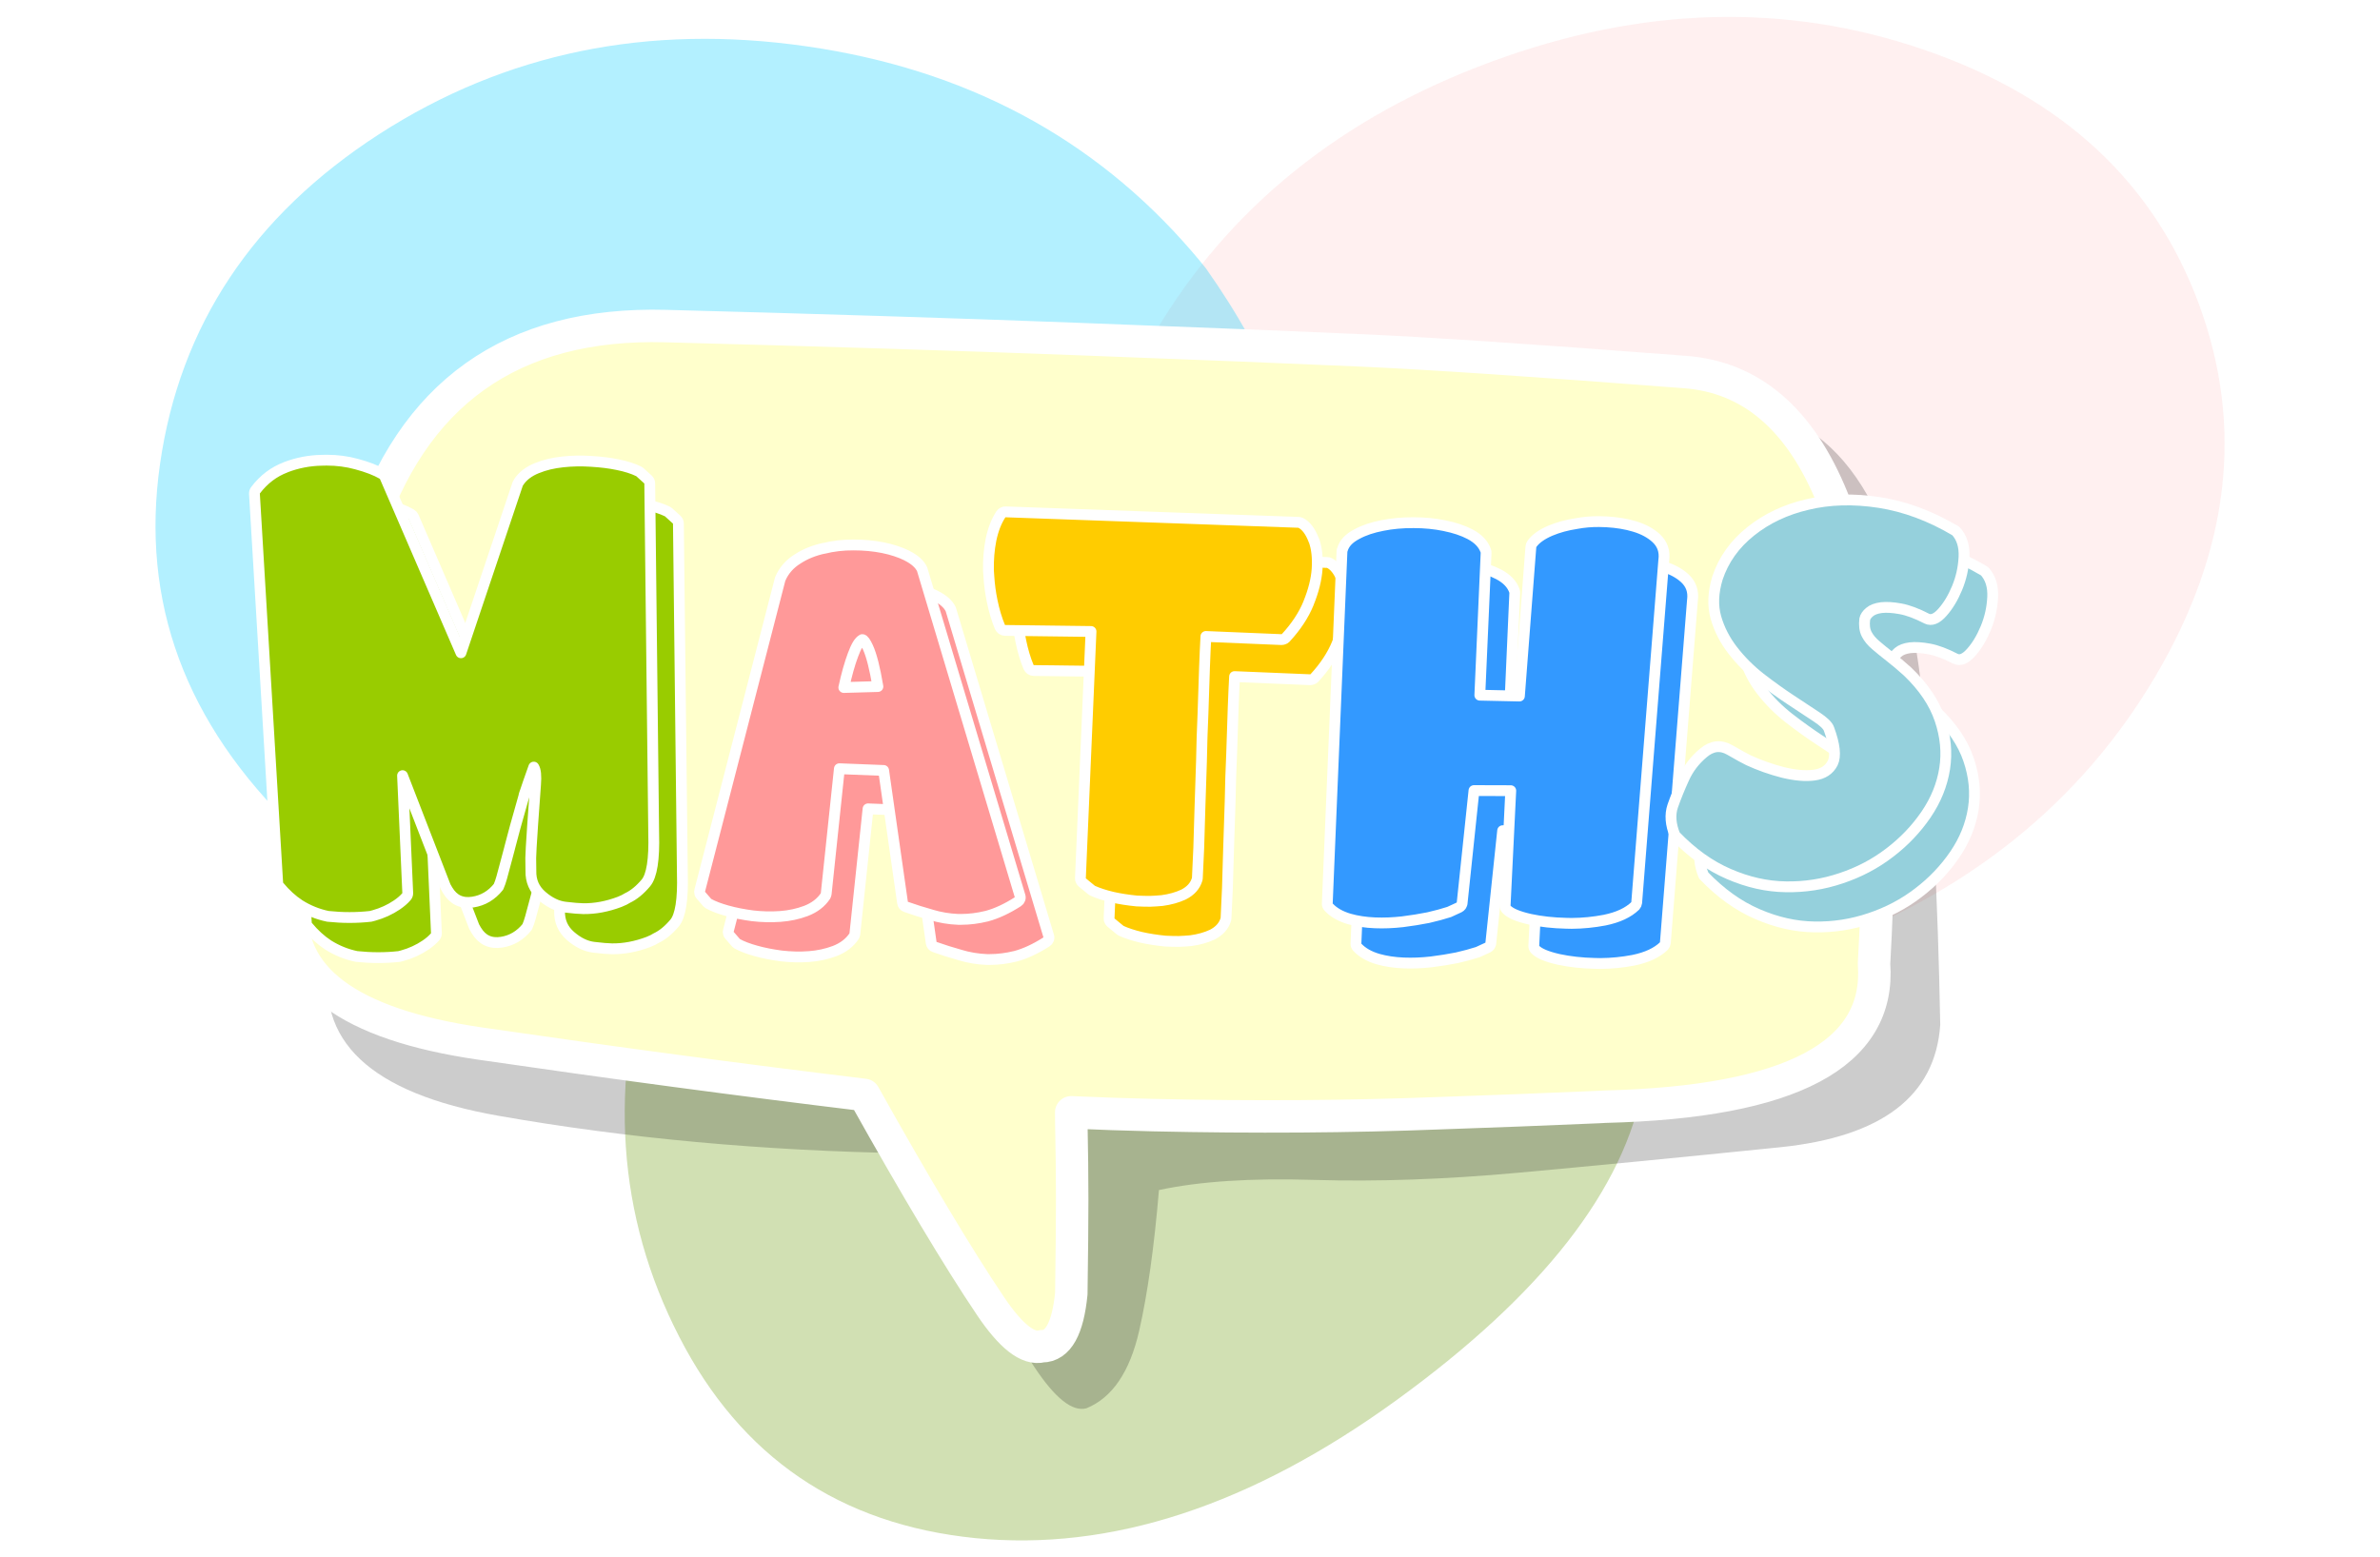
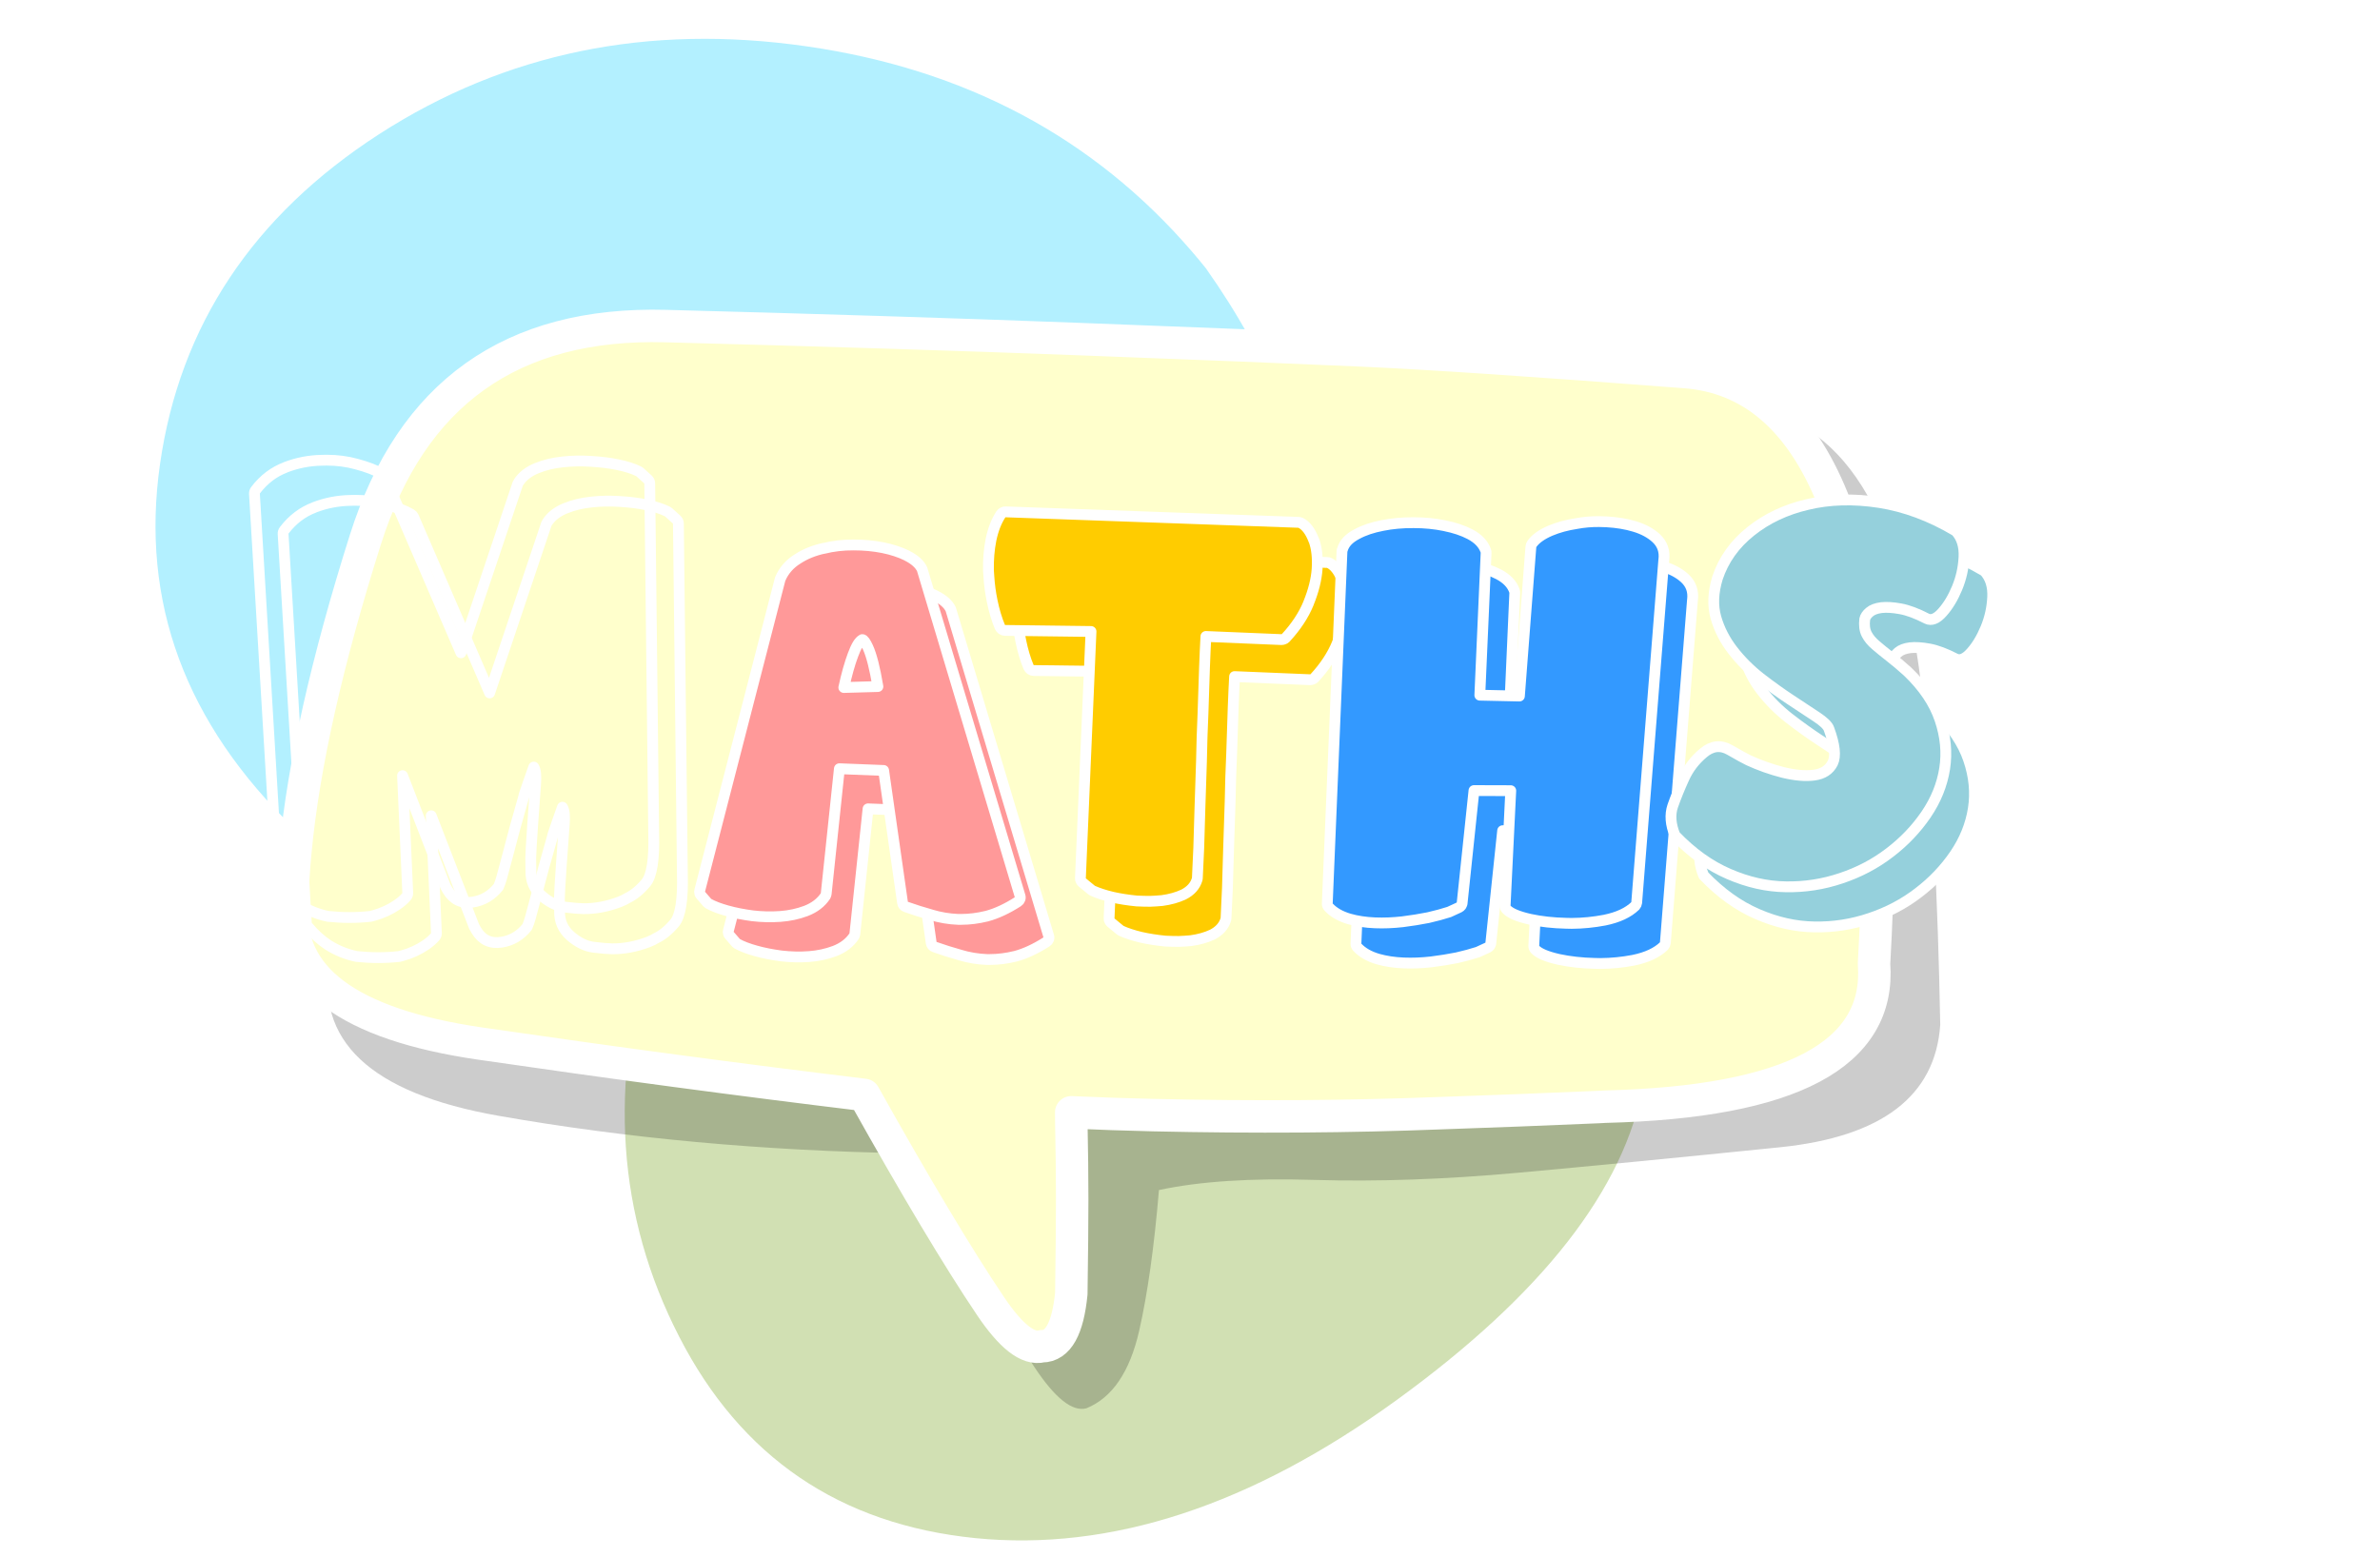
<svg xmlns="http://www.w3.org/2000/svg" xmlns:xlink="http://www.w3.org/1999/xlink" version="1.1" preserveAspectRatio="none" x="0px" y="0px" width="1100px" height="720px" viewBox="0 0 1100 720">
  <defs>
    <filter id="Filter_1" x="-20%" y="-20%" width="140%" height="140%" color-interpolation-filters="sRGB">
      <feColorMatrix in="SourceGraphic" type="matrix" values="0 0 0 0 1 0 0 0 0 0.6 0 0 0 0 0.8 0 0 0 1 0" result="result1" />
    </filter>
    <filter id="Filter_2" x="-20%" y="-20%" width="140%" height="140%" color-interpolation-filters="sRGB">
      <feColorMatrix in="SourceGraphic" type="matrix" values="0.2 0 0 0 0 0 0.2 0 0 0 0 0 0.2 0 0 0 0 0 1 0" result="result1" />
    </filter>
    <g id="color3_0_Layer0_0_FILL">
      <path fill="#669900" fill-opacity="0.298" stroke="none" d=" M 610.4 149.35 Q 550.7 32.9 424.35 6.55 298.05 -19.7 178.85 58.9 59.7 137.55 17.5 275.05 -24.7 412.55 34.85 528.35 94.3 644.2 224.45 657.35 354.5 670.3 494.25 568.85 634.1 467.3 652.05 366.55 670.05 265.75 610.4 149.35 Z" />
    </g>
    <g id="color2_0_Layer0_0_FILL">
-       <path fill="#FFCCCC" fill-opacity="0.298" stroke="none" d=" M 684.9 422.5 Q 756.3 301.75 713 184.15 669.65 66.6 536.95 21.05 404.35 -24.55 260.1 28.65 115.8 81.8 44.35 202.55 -26.95 323.3 16.4 440.85 59.7 558.45 192.3 604 325 649.5 469.3 596.35 613.55 543.15 684.9 422.5 Z" />
+       <path fill="#FFCCCC" fill-opacity="0.298" stroke="none" d=" M 684.9 422.5 Z" />
    </g>
    <g id="color1_0_Layer0_0_FILL">
      <path fill="#00CCFF" fill-opacity="0.298" stroke="none" d=" M 1101.25 284.45 Q 1096.85 278.95 1092.1 273.45 997.9 164.25 845.65 142.35 693.3 120.4 572 198.6 450.9 276.95 431.8 409.6 412.7 542.2 518.3 643.75 586.9 709.6 693.45 729.6 731.6 736.3 769.2 745.05 1017.85 769.95 1121.35 614.7 1224.9 459.4 1101.25 284.45 Z" />
    </g>
    <g id="DL_Box2_0_Layer0_0_FILL">
      <path fill="#000000" fill-opacity="0.2" stroke="none" d=" M 761.4 359.2 Q 759.75 269.6 753.4 209.3 739.75 79.3 668.5 73.7 564.25 65.5 516.55 63.35 468.85 61.1 383.35 57.8 297.85 54.5 189.2 51.55 80.5 48.55 49.2 154.55 40.65 183.35 34.45 209.3 17.7 278.9 17.3 328 6.1 385.6 95 401.25 183.9 416.9 284.05 418.6 320.4 484 342.85 517.6 357.1 539.05 366.75 536.5 384.65 529.2 391.15 500.7 397 475 400.3 435.6 428.3 429.55 471.95 430.9 515.6 432.2 566.2 427.6 616.8 423 687.4 415.8 758 408.55 761.4 359.2 Z" />
    </g>
    <g id="DL_Box2_0_Layer0_1_FILL">
      <path fill="#FFFFCC" stroke="none" d=" M 730.8 330.95 Q 732.35 303.45 732.65 278.75 735.45 64.3 643.4 57.4 540.85 49.5 493.95 47.4 447 45.3 363.05 42.15 279.05 38.95 172.3 36.15 65.6 33.3 33.5 134.95 6.85 219.3 1.2 278.75 -0.05 291.4 -0.25 303 -4.9 354.5 86.45 367.85 177.8 381.15 264.05 391.6 300.05 455.95 322.4 489.15 336.6 510.3 346.25 507.8 357.4 507.8 359.8 483.4 359.8 483.1 359.8 482.9 360.2 455.7 360.2 439.95 360.2 424.2 359.8 404.65 359.75 402.05 359.75 399.65 378.5 400.5 397.6 400.95 L 397.65 400.95 Q 467.8 402.5 530.3 400.05 566.95 398.8 603.75 397.2 605.15 397.15 606.55 397.05 735.6 393.85 730.8 330.95 Z" />
    </g>
    <g id="MM_S_0_Layer0_0_FILL">
      <path fill="#95D0DC" stroke="none" d=" M 113.9 47.15 Q 115.25 39.9 114.05 32.5 112.85 25.05 107.85 21.5 88.55 14.95 70.45 15.95 52.35 17 38.25 23.75 24.15 30.35 15.15 41.35 6.1 52.35 4.6 65.7 3.7 76.1 7.7 83.7 11.7 91.2 18.5 96.95 25.35 102.75 33.65 106.8 41.95 110.8 49.5 113.75 57.1 116.75 62.75 118.95 68.35 121.15 69.55 123.25 75.75 133.1 74.5 138.25 73.1 143.45 67.3 145.5 61.55 147.55 52.95 147.3 44.35 146.95 36.15 145.1 33.65 144.5 26.7 142.25 19.75 140 15 146.2 10.25 152.3 8.7 159.55 7.1 166.8 6.3 173.1 5.55 179.4 10.15 186.15 24.1 195.65 38.25 198.45 52.3 201.3 65.2 198.75 78.1 196.25 89.4 189.55 100.7 182.9 108.8 173.4 117 163.9 121.65 152.6 126.25 141.35 125.65 130.05 125.05 118.8 118.8 108.3 112.55 97.75 99.55 89.7 94.45 86.75 90.2 84.7 85.9 82.6 82.6 80.8 79.35 79.05 77.45 76.7 75.5 74.3 75.15 70.1 75.15 68.35 76.65 66.45 78.15 64.5 81.55 63.3 85 62.15 90.3 62 95.65 61.85 103.1 63.9 106.65 64.8 109.6 59.55 112.55 54.4 113.9 47.15 Z" />
    </g>
    <g id="MM_H_0_Layer0_0_FILL">
      <path fill="#3399FF" stroke="none" d=" M 155.55 45.9 L 155.55 46.05 Q 156.3 40.05 152 36.05 148.15 32.5 142 30.65 136.2 28.9 129.05 28.5 127.3 28.4 125.65 28.4 120.3 28.35 115.2 29.3 L 115.25 29.3 Q 108.55 30.3 103.1 32.6 97.05 35.2 94.6 38.7 94.15 39.3 94.1 40.1 L 88.8 109.05 70.5 108.65 73.4 42.95 Q 73.45 42.35 73.25 41.9 71.65 37.25 66 34.25 61.05 31.65 54.2 30.3 L 54.25 30.3 Q 47.5 28.9 39.9 28.9 L 39.85 28.9 Q 32.2 28.85 25.5 30.2 18.5 31.55 13.75 34.15 8.2 37 7 41.35 6.75 41.65 6.8 42.05 L 0 205.05 Q -0.05 205.9 0.65 206.65 4.05 210.3 10.15 212.1 15.6 213.65 22.05 213.9 28.2 214.15 34.8 213.4 41.15 212.6 46.65 211.5 52.1 210.25 56.1 208.95 56.25 208.9 56.4 208.85 L 60.95 206.75 Q 61.5 206.45 61.85 206 62.15 205.5 62.3 205 L 67.8 152.75 84.8 152.8 82.2 206 Q 82.15 206.85 82.8 207.6 85.3 210.35 93.7 212.25 101.35 213.9 110.4 214.1 L 110.45 214.1 Q 111.65 214.1 112.85 214.15 112.9 214.15 113 214.15 120.65 214.1 128.2 212.65 137.5 210.75 142.35 206.05 142.9 205.4 143 204.6 L 155.55 45.9 Z" />
    </g>
    <g id="MM_T_0_Layer0_0_FILL">
      <path fill="#FFCC00" stroke="none" d=" M 150.4 45.35 L 150.35 45.35 Q 148.05 39.25 144.35 37.35 143.85 37.1 143.3 37.1 L 7.95 32.25 Q 7.25 32.2 6.75 32.5 6.15 32.75 5.8 33.3 2.6 38.15 1.15 45.25 -0.15 51.9 0 59.3 L 0 59.35 Q 0.05 60.7 0.2 62.25 0.55 67.8 1.7 73.4 3.1 80.2 5.3 85.45 5.6 86.1 6.25 86.6 6.85 87.05 7.7 87.05 L 47.4 87.55 42.5 201.7 Q 42.45 202.25 42.75 202.75 42.95 203.2 43.35 203.55 L 47.6 207.05 Q 47.8 207.2 48.15 207.4 51.9 209.1 57.35 210.4 62.45 211.55 68.55 212.15 L 68.6 212.15 Q 71.65 212.3 74.6 212.3 74.65 212.3 74.7 212.3 77.45 212.2 80.15 211.95 L 80.2 211.95 Q 85.85 211.2 90.2 209.15 95.1 206.65 96.45 202.15 96.5 201.85 96.55 201.6 96.8 195.85 97.2 187.55 L 97.2 187.5 Q 97.45 178.95 97.75 169.05 98.1 158.75 98.45 147.65 98.65 136.35 99.15 125.55 99.55 114.3 99.85 104.4 100.15 96 100.5 89.85 L 135.4 91.3 Q 135.9 91.3 136.45 91.1 136.95 90.95 137.3 90.6 144.6 82.7 147.95 74.45 L 147.95 74.4 Q 151.4 65.9 151.9 58.65 152.4 50.8 150.4 45.35 Z" />
    </g>
    <g id="MM_A_0_Layer0_0_FILL">
      <path fill="#FF9999" stroke="none" d=" M 108.9 60.65 Q 108.85 60.45 108.8 60.3 107.15 56.7 101.8 54 L 101.75 53.95 Q 97 51.6 90.6 50.3 84.3 49.05 77.1 49.05 69.85 49 63.3 50.65 L 63.35 50.6 Q 56.6 52.05 51.35 55.45 45.65 58.95 43.2 64.8 43.15 64.95 43.1 65.15 L 6 208.85 Q 5.8 209.4 6 209.95 6.05 210.55 6.5 210.95 L 9.45 214.35 Q 9.7 214.6 10.05 214.85 13.35 216.7 18.8 218.2 24 219.65 30.45 220.5 36.9 221.25 43.2 220.8 49.5 220.35 55.1 218.25 61.05 215.95 64.1 211.35 64.35 210.85 64.45 210.35 L 70.55 152.5 91 153.3 99.75 214.5 Q 99.85 215.15 100.25 215.65 100.65 216.15 101.3 216.35 107.05 218.4 113 220.05 L 112.95 220.05 Q 119.1 221.9 125.4 222.15 L 125.45 222.15 Q 126.15 222.15 126.95 222.15 132.55 222.15 138.7 220.65 145.45 218.85 153.1 213.95 153.75 213.55 154 212.85 154.3 212.1 154.05 211.35 L 108.9 60.65 M 81.1 92.85 Q 81.1 92.8 81.15 92.8 82.05 92.75 83.75 96.4 86.2 101.75 88.35 114.5 L 72.6 114.95 Q 74.55 105.95 76.85 99.85 79 93.95 81.1 92.85 Z" />
    </g>
    <g id="MM_M_0_Layer0_0_FILL">
-       <path fill="#99CC00" stroke="none" d=" M 125 153.7 Q 125.022 153.598 125.05 153.5 L 124.65 154.7 Q 124.816 154.246 125 153.7 M 124.65 154.7 Q 124.488 155.254 124.4 155.7 124.705 154.727 125 153.7 124.816 154.246 124.65 154.7 M 182.7 10.8 Q 182.7 10.25 182.5 9.8 182.25 9.3 181.9 8.95 L 178.15 5.55 Q 177.85 5.3 177.55 5.15 173.65 3.25 167.95 2.1 162.5 0.95 155.65 0.55 148.9 0.1 142.5 0.8 135.85 1.5 130.65 3.65 L 130.6 3.65 Q 124.75 6 122 10.35 121.8 10.6 121.7 10.9 L 95.45 89.05 60.25 7.6 Q 59.9 6.85 59.2 6.45 54.65 3.8 47.15 1.8 40.6 0 33.4 0 32.2 0 31.05 0.05 22.5 0.2 14.5 3.25 L 14.45 3.3 Q 6.2 6.4 0.5 13.9 -0.05 14.6 0 15.55 L 10.75 195.5 Q 10.8 196.3 11.35 196.95 15.772 202.294 20.8 205.6 26.95 209.45 33.95 210.9 44.119 211.976 53.7 210.9 54.45 210.7 55.2 210.5 61 208.9 65.85 205.6 68.5 203.822 70.25 201.8 70.9 201.05 70.85 200.1 L 68.45 145.85 88.3 197.1 Q 88.75 198 89.3 198.85 93.3 205.5 100.95 204.3 108.025 203.209 112.8 197.25 113.581 195.521 114.4 192.6 L 114.4 192.55 Q 115.398 188.903 116.7 184 117.295 181.779 117.95 179.3 L 117.95 179.25 Q 119.823 171.758 124.4 155.7 124.488 155.254 124.65 154.7 L 125.05 153.5 Q 125.022 153.598 125 153.7 126.325 149.662 129.1 141.9 130.412 143.948 129.9 149.95 129.44 155.954 128.55 168.75 127.707 181.542 127.7 184 127.725 187.201 127.75 189.85 127.583 196.891 132.85 201.45 138.114 206.003 143.6 206.65 149.141 207.31 152 207.35 160.2 207.45 168.8 204.2 169.892 203.777 170.95 203.25 171.69 202.841 172.4 202.4 176.806 200.353 180.9 195.45 185.031 190.541 184.5 172.65 L 182.7 10.8 Z" />
-     </g>
+       </g>
    <path id="DL_Box2_0_Layer0_1_1_STROKES" stroke="#FFFFFF" stroke-width="15" stroke-linejoin="round" stroke-linecap="round" fill="none" d=" M 493.95 47.4 Q 447 45.3 363.05 42.15 279.05 38.95 172.3 36.15 65.6 33.3 33.5 134.95 6.85 219.3 1.2 278.75 -0.05 291.4 -0.25 303 -4.9 354.5 86.45 367.85 177.8 381.15 264.05 391.6 300.05 455.95 322.4 489.15 336.6 510.3 346.25 507.8 357.4 507.8 359.8 483.4 359.8 483.1 359.8 482.9 360.2 455.7 360.2 439.95 360.2 424.2 359.8 404.65 359.75 402.05 359.75 399.65 378.5 400.5 397.6 400.95 L 397.65 400.95 Q 467.8 402.5 530.3 400.05 566.95 398.8 603.75 397.2 605.15 397.15 606.55 397.05 735.6 393.85 730.8 330.95 732.35 303.45 732.65 278.75 735.45 64.3 643.4 57.4 540.85 49.5 493.95 47.4 Z" />
    <path id="MM_S_0_Layer0_0_1_STROKES" stroke="#FFFFFF" stroke-width="5" stroke-linejoin="round" stroke-linecap="round" fill="none" d=" M 10.15 186.15 Q 5.55 179.4 6.3 173.1 7.1 166.8 8.7 159.55 10.25 152.3 15 146.2 19.75 140 26.7 142.25 33.65 144.5 36.15 145.1 44.35 146.95 52.95 147.3 61.55 147.55 67.3 145.5 73.1 143.45 74.5 138.25 75.75 133.1 69.55 123.25 68.35 121.15 62.75 118.95 57.1 116.75 49.5 113.75 41.95 110.8 33.65 106.8 25.35 102.75 18.5 96.95 11.7 91.2 7.7 83.7 3.7 76.1 4.6 65.7 6.1 52.35 15.15 41.35 24.15 30.35 38.25 23.75 52.35 17 70.45 15.95 88.55 14.95 107.85 21.5 112.85 25.05 114.05 32.5 115.25 39.9 113.9 47.15 112.55 54.4 109.6 59.55 106.65 64.8 103.1 63.9 95.65 61.85 90.3 62 85 62.15 81.55 63.3 78.15 64.5 76.65 66.45 75.15 68.35 75.15 70.1 75.5 74.3 77.45 76.7 79.35 79.05 82.6 80.8 85.9 82.6 90.2 84.7 94.45 86.75 99.55 89.7 112.55 97.75 118.8 108.3 125.05 118.8 125.65 130.05 126.25 141.35 121.65 152.6 117 163.9 108.8 173.4 100.7 182.9 89.4 189.55 78.1 196.25 65.2 198.75 52.3 201.3 38.25 198.45 24.1 195.65 10.15 186.15 Z" />
    <path id="MM_H_0_Layer0_0_1_STROKES" stroke="#FFFFFF" stroke-width="5" stroke-linejoin="round" stroke-linecap="round" fill="none" d=" M 125.65 28.4 Q 127.3 28.4 129.05 28.5 136.2 28.9 142 30.65 148.15 32.5 152 36.05 156.3 40.05 155.55 46.05 L 155.55 45.9 143 204.6 Q 142.9 205.4 142.35 206.05 137.5 210.75 128.2 212.65 120.65 214.1 113 214.15 112.9 214.15 112.85 214.15 111.65 214.1 110.45 214.1 L 110.4 214.1 Q 101.35 213.9 93.7 212.25 85.3 210.35 82.8 207.6 82.15 206.85 82.2 206 L 84.8 152.8 67.8 152.75 62.3 205 Q 62.15 205.5 61.85 206 61.5 206.45 60.95 206.75 L 56.4 208.85 Q 56.25 208.9 56.1 208.95 52.1 210.25 46.65 211.5 41.15 212.6 34.8 213.4 28.2 214.15 22.05 213.9 15.6 213.65 10.15 212.1 4.05 210.3 0.65 206.65 -0.05 205.9 0 205.05 L 6.8 42.05 Q 6.75 41.65 7 41.35 8.2 37 13.75 34.15 18.5 31.55 25.5 30.2 32.2 28.85 39.85 28.9 L 39.9 28.9 Q 47.5 28.9 54.25 30.3 L 54.2 30.3 Q 61.05 31.65 66 34.25 71.65 37.25 73.25 41.9 73.45 42.35 73.4 42.95 L 70.5 108.65 88.8 109.05 94.1 40.1 Q 94.15 39.3 94.6 38.7 97.05 35.2 103.1 32.6 108.55 30.3 115.25 29.3 L 115.2 29.3 Q 120.3 28.35 125.65 28.4 Z" />
    <path id="MM_T_0_Layer0_0_1_STROKES" stroke="#FFFFFF" stroke-width="5" stroke-linejoin="round" stroke-linecap="round" fill="none" d=" M 1.15 45.25 Q 2.6 38.15 5.8 33.3 6.15 32.75 6.75 32.5 7.25 32.2 7.95 32.25 L 143.3 37.1 Q 143.85 37.1 144.35 37.35 148.05 39.25 150.35 45.35 L 150.4 45.35 Q 152.4 50.8 151.9 58.65 151.4 65.9 147.95 74.4 L 147.95 74.45 Q 144.6 82.7 137.3 90.6 136.95 90.95 136.45 91.1 135.9 91.3 135.4 91.3 L 100.5 89.85 Q 100.15 96 99.85 104.4 99.55 114.3 99.15 125.55 98.65 136.35 98.45 147.65 98.1 158.75 97.75 169.05 97.45 178.95 97.2 187.5 L 97.2 187.55 Q 96.8 195.85 96.55 201.6 96.5 201.85 96.45 202.15 95.1 206.65 90.2 209.15 85.85 211.2 80.2 211.95 L 80.15 211.95 Q 77.45 212.2 74.7 212.3 74.65 212.3 74.6 212.3 71.65 212.3 68.6 212.15 L 68.55 212.15 Q 62.45 211.55 57.35 210.4 51.9 209.1 48.15 207.4 47.8 207.2 47.6 207.05 L 43.35 203.55 Q 42.95 203.2 42.75 202.75 42.45 202.25 42.5 201.7 L 47.4 87.55 7.7 87.05 Q 6.85 87.05 6.25 86.6 5.6 86.1 5.3 85.45 3.1 80.2 1.7 73.4 0.55 67.8 0.2 62.25 0.05 60.7 0 59.35 L 0 59.3 Q -0.15 51.9 1.15 45.25 Z" />
    <path id="MM_A_0_Layer0_0_1_STROKES" stroke="#FFFFFF" stroke-width="5" stroke-linejoin="round" stroke-linecap="round" fill="none" d=" M 63.3 50.65 Q 69.85 49 77.1 49.05 84.3 49.05 90.6 50.3 97 51.6 101.75 53.95 L 101.8 54 Q 107.15 56.7 108.8 60.3 108.85 60.45 108.9 60.65 L 154.05 211.35 Q 154.3 212.1 154 212.85 153.75 213.55 153.1 213.95 145.45 218.85 138.7 220.65 132.55 222.15 126.95 222.15 126.15 222.15 125.45 222.15 L 125.4 222.15 Q 119.1 221.9 112.95 220.05 L 113 220.05 Q 107.05 218.4 101.3 216.35 100.65 216.15 100.25 215.65 99.85 215.15 99.75 214.5 L 91 153.3 70.55 152.5 64.45 210.35 Q 64.35 210.85 64.1 211.35 61.05 215.95 55.1 218.25 49.5 220.35 43.2 220.8 36.9 221.25 30.45 220.5 24 219.65 18.8 218.2 13.35 216.7 10.05 214.85 9.7 214.6 9.45 214.35 L 6.5 210.95 Q 6.05 210.55 6 209.95 5.8 209.4 6 208.85 L 43.1 65.15 Q 43.15 64.95 43.2 64.8 45.65 58.95 51.35 55.45 56.6 52.05 63.35 50.6 L 63.3 50.65 Z M 83.75 96.4 Q 82.05 92.75 81.15 92.8 81.1 92.8 81.1 92.85 79 93.95 76.85 99.85 74.55 105.95 72.6 114.95 L 88.35 114.5 Q 86.2 101.75 83.75 96.4 Z" />
    <path id="MM_M_0_Layer0_0_1_STROKES" stroke="#FFFFFF" stroke-width="5" stroke-linejoin="round" stroke-linecap="round" fill="none" d=" M 124.425 155.725 Q 119.823 171.758 117.95 179.25 L 117.95 179.3 Q 117.295 181.779 116.7 184 115.398 188.903 114.4 192.55 L 114.4 192.6 Q 113.581 195.521 112.8 197.25 108.025 203.209 100.95 204.3 93.3 205.5 89.3 198.85 88.75 198 88.3 197.1 L 68.45 145.85 70.85 200.1 Q 70.9 201.05 70.25 201.8 68.5 203.822 65.875 205.6 61 208.9 55.2 210.5 54.45 210.7 53.7 210.9 44.119 211.976 33.95 210.9 26.95 209.45 20.825 205.6 15.772 202.294 11.35 196.95 10.8 196.3 10.75 195.5 L 0 15.55 Q -0.05 14.6 0.5 13.9 6.2 6.4 14.45 3.3 L 14.5 3.25 Q 22.5 0.2 31.05 0.05 32.2 0 33.4 0 40.6 0 47.15 1.8 54.65 3.8 59.2 6.45 59.9 6.85 60.25 7.6 L 95.45 89.05 121.7 10.9 Q 121.8 10.6 122 10.35 124.75 6 130.6 3.65 L 130.65 3.65 Q 135.85 1.5 142.5 0.8 148.9 0.1 155.65 0.55 162.5 0.95 167.95 2.1 173.65 3.25 177.55 5.15 177.85 5.3 178.15 5.55 L 181.9 8.95 Q 182.25 9.3 182.5 9.8 182.7 10.25 182.7 10.8 L 184.525 172.65 Q 185.031 190.541 180.925 195.45 176.806 200.353 172.4 202.425 171.69 202.841 170.95 203.25 169.892 203.777 168.8 204.2 160.2 207.45 152 207.35 149.141 207.31 143.625 206.65 138.114 206.003 132.85 201.45 127.583 196.891 127.775 189.85 127.725 187.201 127.7 184 127.707 181.542 128.575 168.75 129.44 155.954 129.925 149.95 130.412 143.948 129.1 141.9 126.325 149.662 125 153.7 124.705 154.727 124.425 155.725 124.488 155.254 124.65 154.725 L 125.05 153.5 Q 125.022 153.598 125 153.7 124.816 154.246 124.65 154.725" />
  </defs>
  <g transform="matrix( 0.722, 0, 0, 0.722, -112.15,-67.6) ">
    <g transform="matrix( 1, 0, 0, 1, 555.25,421.2) ">
      <g transform="matrix( 1, 0, 0, 1, 0,0) ">
        <use xlink:href="#color3_0_Layer0_0_FILL" />
      </g>
    </g>
    <g transform="matrix( 1, 0, 0, 1, 850.05,104.45) ">
      <g transform="matrix( 1, 0, 0, 1, 0,0) ">
        <use filter="url(#Filter_1)" xlink:href="#color2_0_Layer0_0_FILL" />
      </g>
    </g>
    <g transform="matrix( 1, 0, 0, 1, 254.8,118.5) ">
      <g transform="matrix( 1, 0, 0, 1, -428.8,-137.55) ">
        <use xlink:href="#color1_0_Layer0_0_FILL" />
      </g>
    </g>
  </g>
  <g transform="matrix( 1, 0, 0, 1, 135.35,114.6) ">
    <g transform="matrix( 1, 0, 0, 1, 0,0) ">
      <use xlink:href="#DL_Box2_0_Layer0_0_FILL" />
    </g>
    <g transform="matrix( 1, 0, 0, 1, 0,0) ">
      <use xlink:href="#DL_Box2_0_Layer0_1_FILL" />
      <use xlink:href="#DL_Box2_0_Layer0_1_1_STROKES" />
    </g>
  </g>
  <g transform="matrix( 1, 0, 0, 1, 51.65,-222.15) ">
    <g transform="matrix( 0.978, 0.208, -0.208, 0.978, 764.55,442.75) ">
      <g transform="matrix( 1, 0, 0, 1, 0,0) ">
        <use filter="url(#Filter_2)" xlink:href="#MM_S_0_Layer0_0_FILL" />
        <use filter="url(#Filter_2)" xlink:href="#MM_S_0_Layer0_0_1_STROKES" />
      </g>
    </g>
    <g transform="matrix( 1, 0, 0, 1, 575.05,453.45) ">
      <g transform="matrix( 1, 0, 0, 1, 0,0) ">
        <use filter="url(#Filter_2)" xlink:href="#MM_H_0_Layer0_0_FILL" />
        <use filter="url(#Filter_2)" xlink:href="#MM_H_0_Layer0_0_1_STROKES" />
      </g>
    </g>
    <g transform="matrix( 1, 0, 0, 1, 418.45,445.1) ">
      <g transform="matrix( 1, 0, 0, 1, 0,0) ">
        <use filter="url(#Filter_2)" xlink:href="#MM_T_0_Layer0_0_FILL" />
        <use filter="url(#Filter_2)" xlink:href="#MM_T_0_Layer0_0_1_STROKES" />
      </g>
    </g>
    <g transform="matrix( 1, 0, 0, 1, 279,443.6) ">
      <g transform="matrix( 1, 0, 0, 1, 0,0) ">
        <use filter="url(#Filter_2)" xlink:href="#MM_A_0_Layer0_0_FILL" />
        <use filter="url(#Filter_2)" xlink:href="#MM_A_0_Layer0_0_1_STROKES" />
      </g>
    </g>
    <g transform="matrix( 1, 0, 0, 1, 79.2,453.45) ">
      <g transform="matrix( 1, 0, 0, 1, 0,0) ">
        <use filter="url(#Filter_2)" xlink:href="#MM_M_0_Layer0_0_FILL" />
        <use filter="url(#Filter_2)" xlink:href="#MM_M_0_Layer0_0_1_STROKES" />
      </g>
    </g>
  </g>
  <g transform="matrix( 1, 0, 0, 1, 38.4,-240.7) ">
    <g transform="matrix( 0.978, 0.208, -0.208, 0.978, 764.55,442.75) ">
      <g transform="matrix( 1, 0, 0, 1, 0,0) ">
        <use xlink:href="#MM_S_0_Layer0_0_FILL" />
        <use xlink:href="#MM_S_0_Layer0_0_1_STROKES" />
      </g>
    </g>
    <g transform="matrix( 1, 0, 0, 1, 575.05,453.45) ">
      <g transform="matrix( 1, 0, 0, 1, 0,0) ">
        <use xlink:href="#MM_H_0_Layer0_0_FILL" />
        <use xlink:href="#MM_H_0_Layer0_0_1_STROKES" />
      </g>
    </g>
    <g transform="matrix( 1, 0, 0, 1, 418.45,445.1) ">
      <g transform="matrix( 1, 0, 0, 1, 0,0) ">
        <use xlink:href="#MM_T_0_Layer0_0_FILL" />
        <use xlink:href="#MM_T_0_Layer0_0_1_STROKES" />
      </g>
    </g>
    <g transform="matrix( 1, 0, 0, 1, 279,443.6) ">
      <g transform="matrix( 1, 0, 0, 1, 0,0) ">
        <use xlink:href="#MM_A_0_Layer0_0_FILL" />
        <use xlink:href="#MM_A_0_Layer0_0_1_STROKES" />
      </g>
    </g>
    <g transform="matrix( 1, 0, 0, 1, 79.2,453.45) ">
      <g transform="matrix( 1, 0, 0, 1, 0,0) ">
        <use xlink:href="#MM_M_0_Layer0_0_FILL" />
        <use xlink:href="#MM_M_0_Layer0_0_1_STROKES" />
      </g>
    </g>
  </g>
</svg>